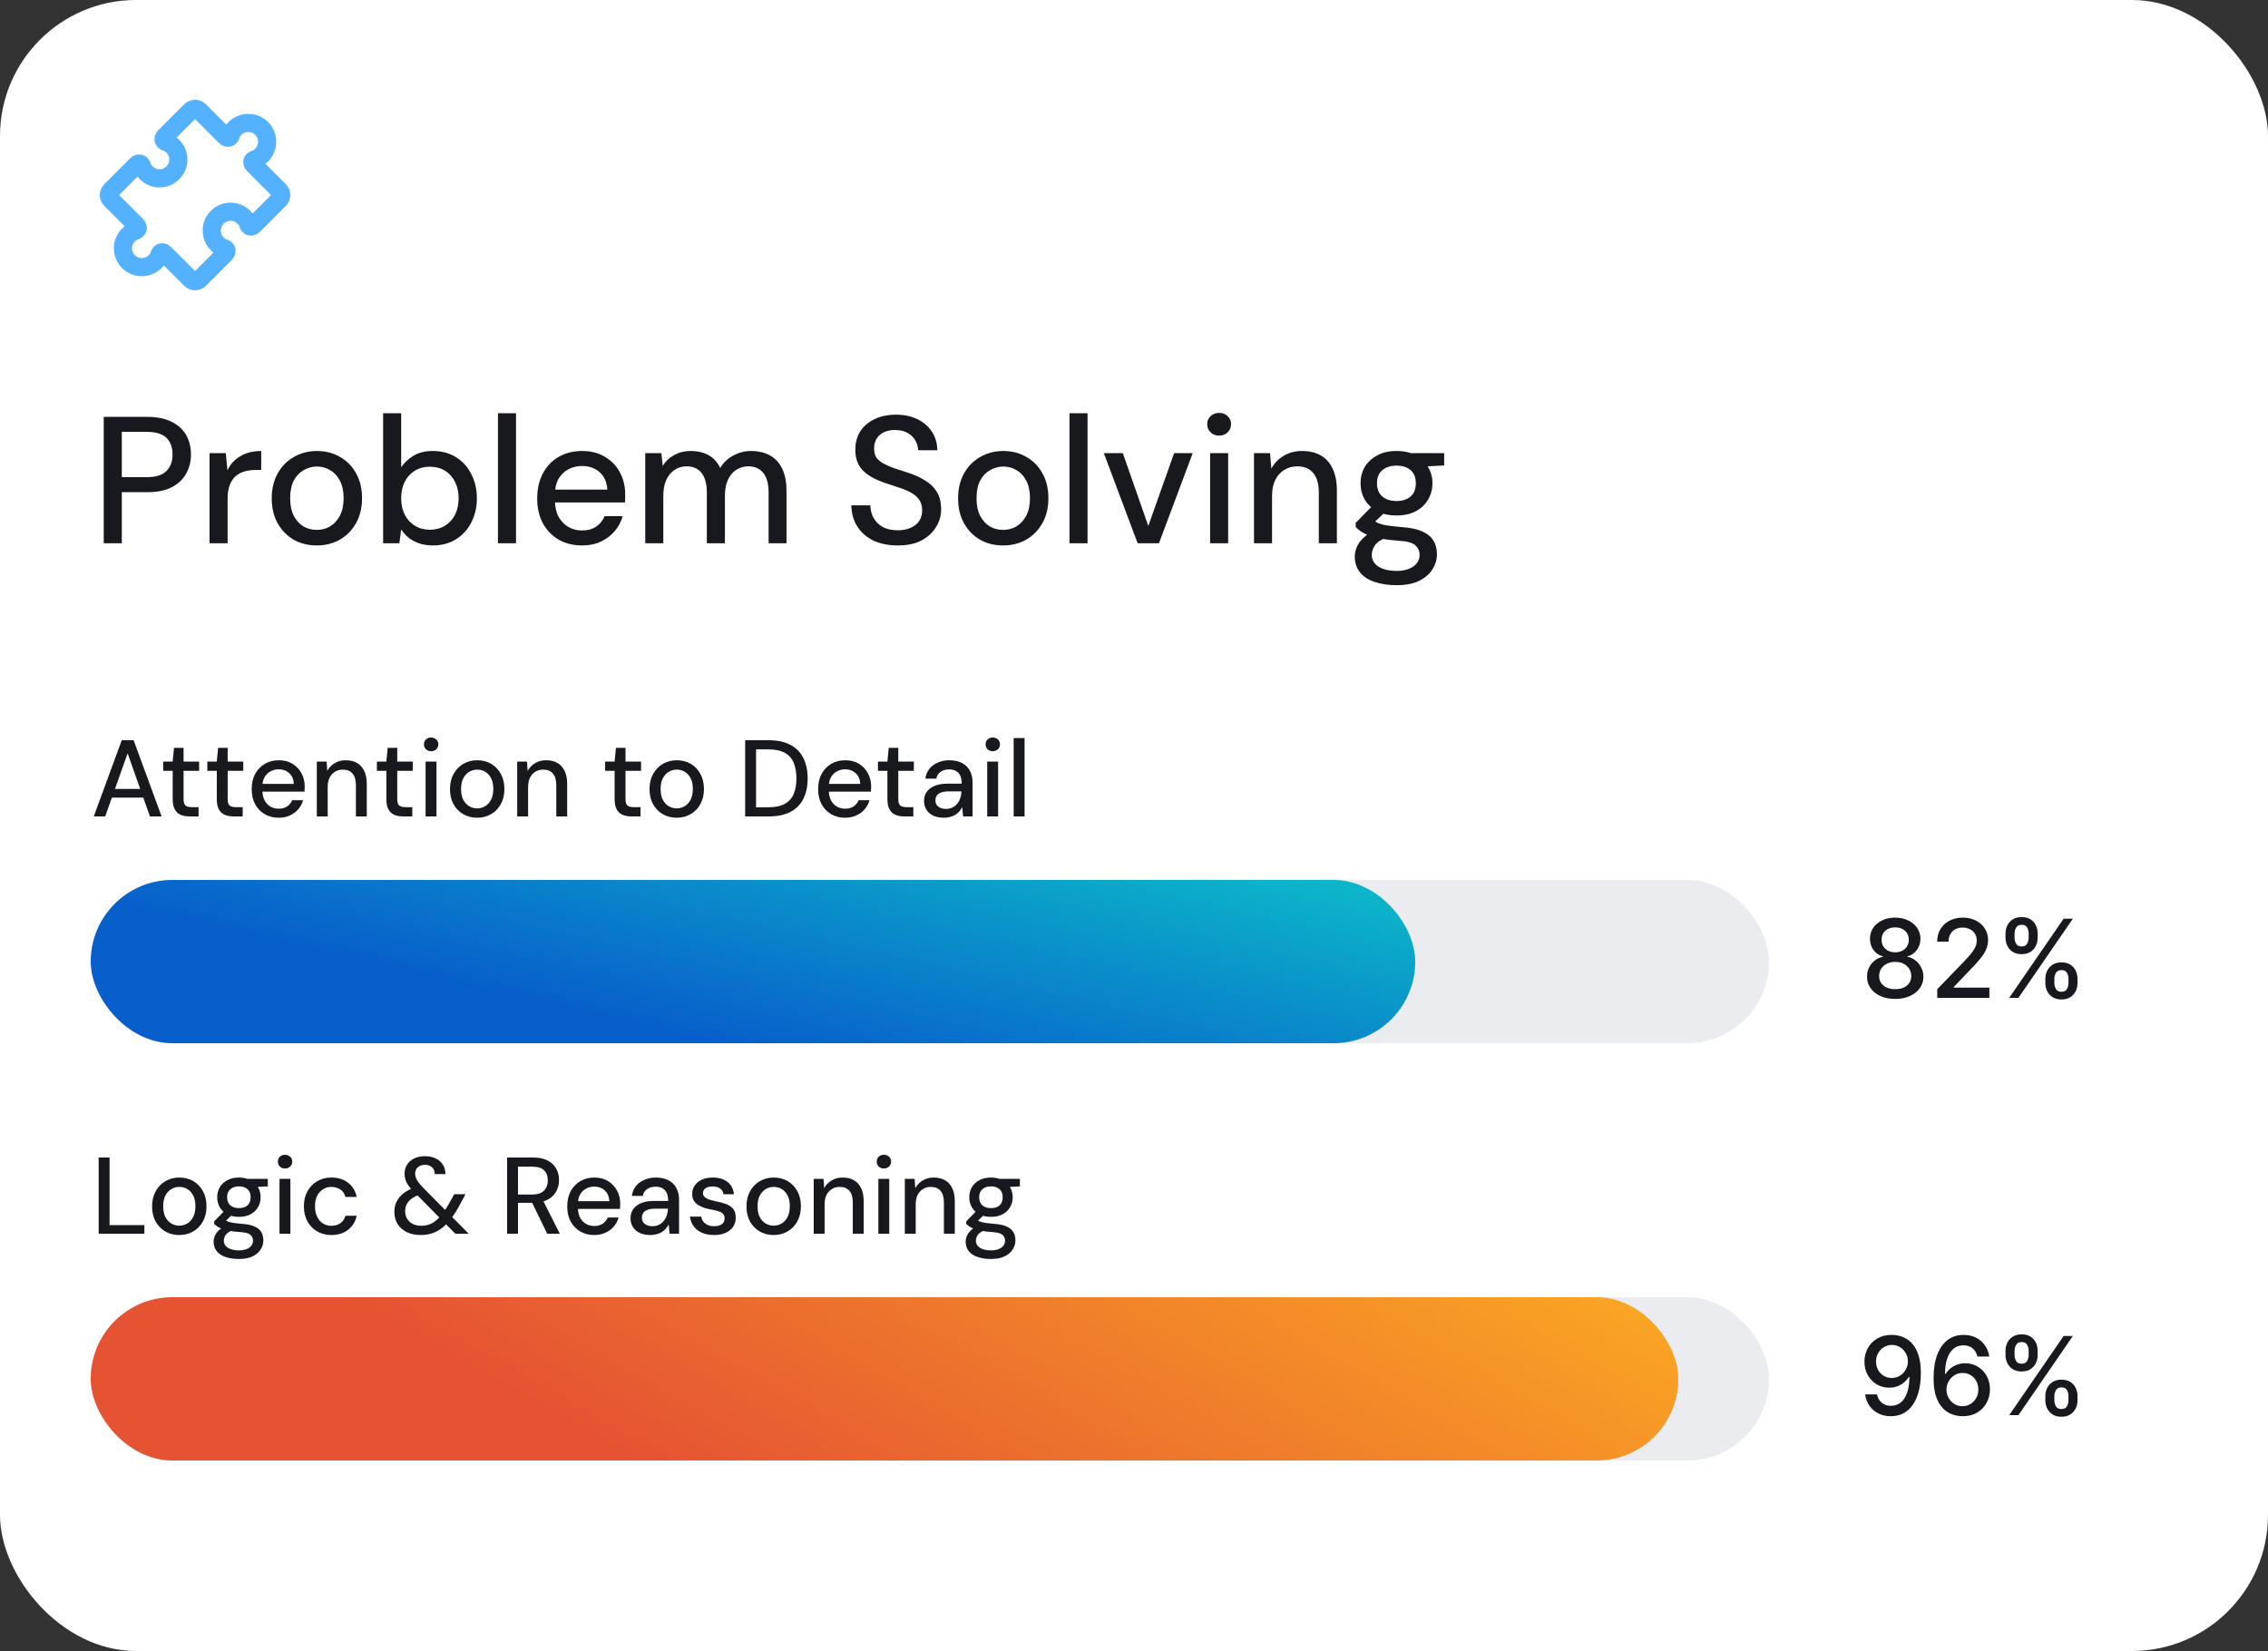
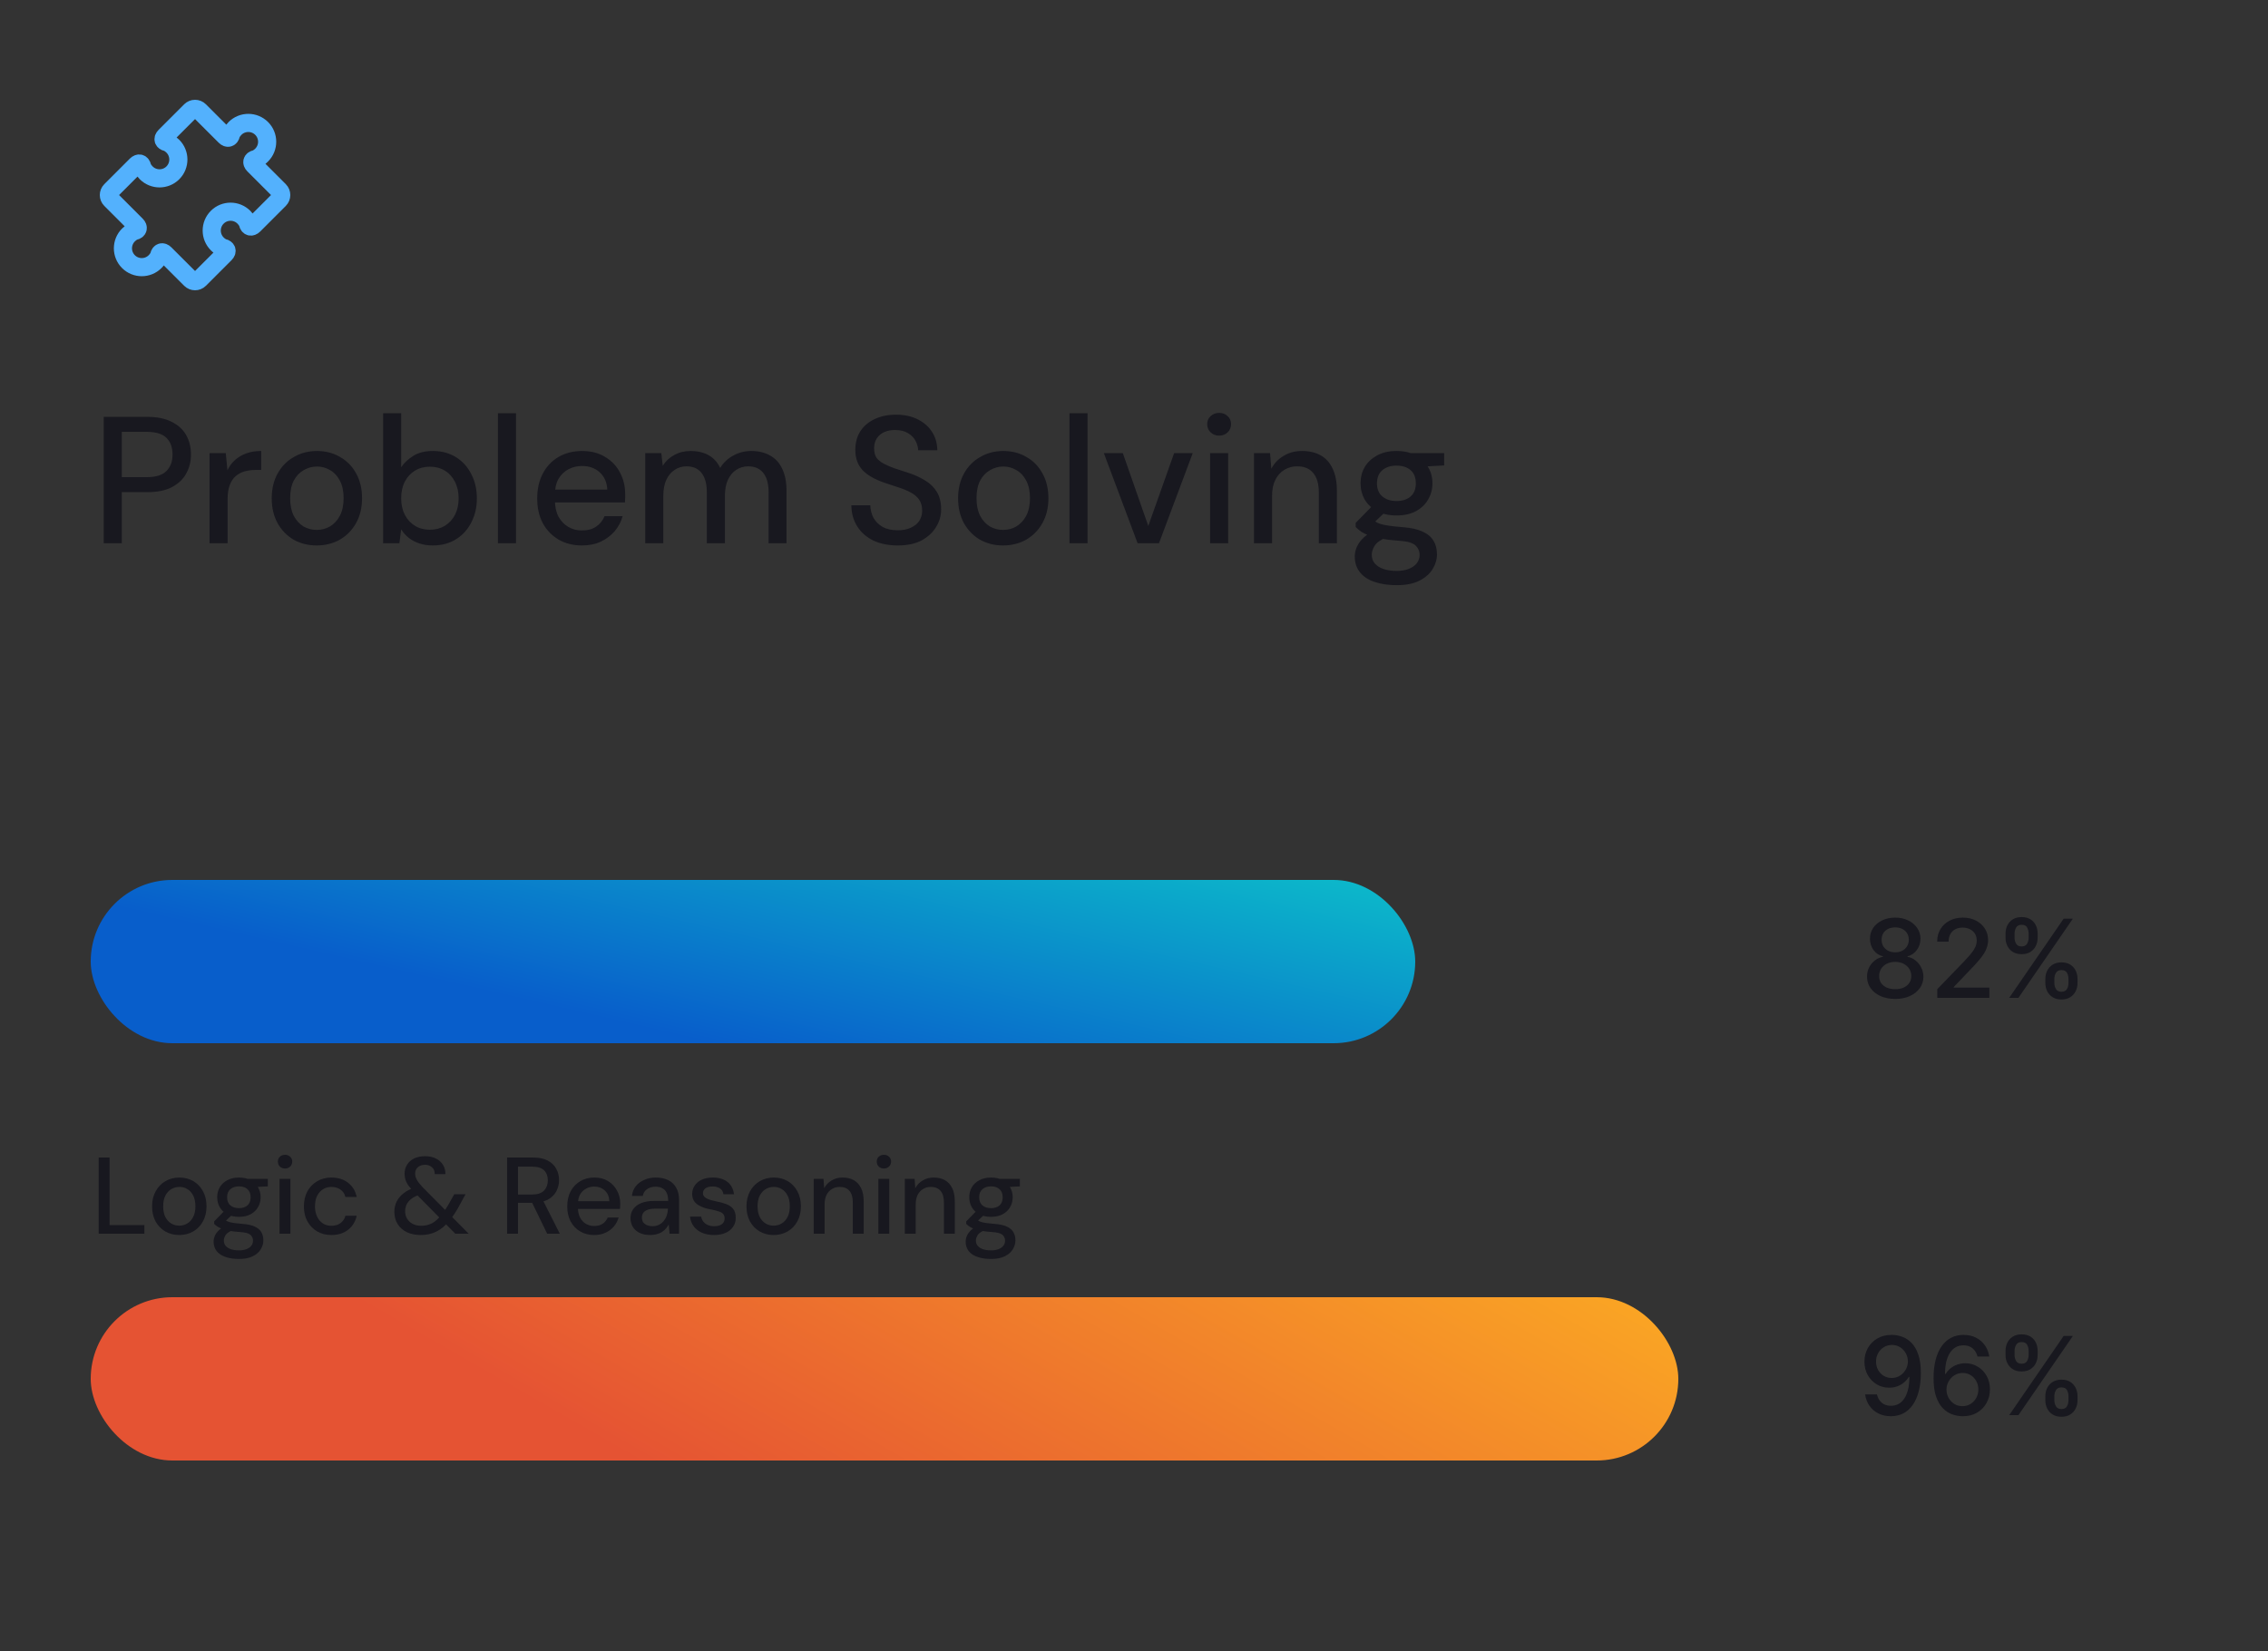
<svg xmlns="http://www.w3.org/2000/svg" width="250" height="182" viewBox="0 0 250 182" fill="none">
  <rect x="0" y="0" width="250" height="182" fill="#333333" stroke="none" />
-   <rect width="250" height="182" rx="15" fill="white" />
-   <path d="M10.336 90L13.42 81.6H14.728L17.812 90H16.528L14.068 83.04L11.596 90H10.336ZM11.728 87.924L12.064 86.964H16.012L16.348 87.924H11.728ZM20.894 90C20.518 90 20.19 89.94 19.91 89.82C19.63 89.7 19.414 89.5 19.262 89.22C19.11 88.94 19.034 88.56 19.034 88.08V84.972H17.99V83.952H19.034L19.178 82.44H20.234V83.952H21.95V84.972H20.234V88.092C20.234 88.436 20.306 88.672 20.45 88.8C20.594 88.92 20.842 88.98 21.194 88.98H21.89V90H20.894ZM25.757 90C25.381 90 25.053 89.94 24.773 89.82C24.493 89.7 24.277 89.5 24.125 89.22C23.973 88.94 23.897 88.56 23.897 88.08V84.972H22.853V83.952H23.897L24.041 82.44H25.097V83.952H26.813V84.972H25.097V88.092C25.097 88.436 25.169 88.672 25.313 88.8C25.457 88.92 25.705 88.98 26.057 88.98H26.753V90H25.757ZM30.708 90.144C30.132 90.144 29.62 90.012 29.172 89.748C28.724 89.484 28.372 89.116 28.116 88.644C27.868 88.172 27.744 87.624 27.744 87C27.744 86.36 27.868 85.804 28.116 85.332C28.372 84.852 28.724 84.48 29.172 84.216C29.62 83.944 30.14 83.808 30.732 83.808C31.324 83.808 31.832 83.94 32.256 84.204C32.68 84.468 33.008 84.82 33.24 85.26C33.472 85.692 33.588 86.172 33.588 86.7C33.588 86.78 33.584 86.868 33.576 86.964C33.576 87.052 33.572 87.152 33.564 87.264H28.62V86.412H32.388C32.364 85.908 32.196 85.516 31.884 85.236C31.572 84.948 31.184 84.804 30.72 84.804C30.392 84.804 30.092 84.88 29.82 85.032C29.548 85.176 29.328 85.392 29.16 85.68C29 85.96 28.92 86.316 28.92 86.748V87.084C28.92 87.532 29 87.912 29.16 88.224C29.328 88.528 29.548 88.76 29.82 88.92C30.092 89.072 30.388 89.148 30.708 89.148C31.092 89.148 31.408 89.064 31.656 88.896C31.904 88.728 32.088 88.5 32.208 88.212H33.408C33.304 88.58 33.128 88.912 32.88 89.208C32.632 89.496 32.324 89.724 31.956 89.892C31.596 90.06 31.18 90.144 30.708 90.144ZM34.922 90V83.952H36.002L36.074 84.984C36.266 84.624 36.538 84.34 36.889 84.132C37.242 83.916 37.645 83.808 38.102 83.808C38.581 83.808 38.993 83.904 39.337 84.096C39.681 84.288 39.95 84.58 40.142 84.972C40.334 85.356 40.429 85.84 40.429 86.424V90H39.23V86.544C39.23 85.984 39.105 85.56 38.858 85.272C38.609 84.984 38.249 84.84 37.778 84.84C37.465 84.84 37.185 84.916 36.938 85.068C36.69 85.212 36.489 85.428 36.337 85.716C36.194 86.004 36.121 86.356 36.121 86.772V90H34.922ZM44.448 90C44.072 90 43.744 89.94 43.464 89.82C43.184 89.7 42.968 89.5 42.816 89.22C42.664 88.94 42.588 88.56 42.588 88.08V84.972H41.544V83.952H42.588L42.732 82.44H43.788V83.952H45.504V84.972H43.788V88.092C43.788 88.436 43.86 88.672 44.004 88.8C44.148 88.92 44.396 88.98 44.748 88.98H45.444V90H44.448ZM46.912 90V83.952H48.112V90H46.912ZM47.524 82.812C47.292 82.812 47.1 82.74 46.948 82.596C46.804 82.452 46.732 82.268 46.732 82.044C46.732 81.828 46.804 81.652 46.948 81.516C47.1 81.372 47.292 81.3 47.524 81.3C47.748 81.3 47.936 81.372 48.088 81.516C48.24 81.652 48.316 81.828 48.316 82.044C48.316 82.268 48.24 82.452 48.088 82.596C47.936 82.74 47.748 82.812 47.524 82.812ZM52.588 90.144C52.02 90.144 51.508 90.012 51.052 89.748C50.604 89.484 50.248 89.116 49.984 88.644C49.728 88.164 49.6 87.612 49.6 86.988C49.6 86.348 49.732 85.792 49.996 85.32C50.26 84.84 50.62 84.468 51.076 84.204C51.532 83.94 52.044 83.808 52.612 83.808C53.188 83.808 53.7 83.94 54.148 84.204C54.596 84.468 54.948 84.836 55.204 85.308C55.468 85.78 55.6 86.336 55.6 86.976C55.6 87.616 55.468 88.172 55.204 88.644C54.948 89.116 54.592 89.484 54.136 89.748C53.68 90.012 53.164 90.144 52.588 90.144ZM52.588 89.112C52.916 89.112 53.212 89.032 53.476 88.872C53.748 88.712 53.964 88.476 54.124 88.164C54.292 87.844 54.376 87.448 54.376 86.976C54.376 86.504 54.296 86.112 54.136 85.8C53.976 85.48 53.76 85.24 53.488 85.08C53.224 84.92 52.932 84.84 52.612 84.84C52.292 84.84 51.996 84.92 51.724 85.08C51.452 85.24 51.232 85.48 51.064 85.8C50.904 86.112 50.824 86.504 50.824 86.976C50.824 87.448 50.904 87.844 51.064 88.164C51.232 88.476 51.448 88.712 51.712 88.872C51.984 89.032 52.276 89.112 52.588 89.112ZM57.011 90V83.952H58.091L58.163 84.984C58.355 84.624 58.627 84.34 58.979 84.132C59.331 83.916 59.735 83.808 60.191 83.808C60.671 83.808 61.083 83.904 61.427 84.096C61.771 84.288 62.039 84.58 62.231 84.972C62.423 85.356 62.519 85.84 62.519 86.424V90H61.319V86.544C61.319 85.984 61.195 85.56 60.947 85.272C60.699 84.984 60.339 84.84 59.867 84.84C59.555 84.84 59.275 84.916 59.027 85.068C58.779 85.212 58.579 85.428 58.427 85.716C58.283 86.004 58.211 86.356 58.211 86.772V90H57.011ZM69.609 90C69.233 90 68.905 89.94 68.625 89.82C68.345 89.7 68.129 89.5 67.977 89.22C67.825 88.94 67.749 88.56 67.749 88.08V84.972H66.705V83.952H67.749L67.893 82.44H68.949V83.952H70.665V84.972H68.949V88.092C68.949 88.436 69.021 88.672 69.165 88.8C69.309 88.92 69.557 88.98 69.909 88.98H70.605V90H69.609ZM74.584 90.144C74.016 90.144 73.504 90.012 73.048 89.748C72.6 89.484 72.244 89.116 71.98 88.644C71.724 88.164 71.596 87.612 71.596 86.988C71.596 86.348 71.728 85.792 71.992 85.32C72.256 84.84 72.616 84.468 73.072 84.204C73.528 83.94 74.04 83.808 74.608 83.808C75.184 83.808 75.696 83.94 76.144 84.204C76.592 84.468 76.944 84.836 77.2 85.308C77.464 85.78 77.596 86.336 77.596 86.976C77.596 87.616 77.464 88.172 77.2 88.644C76.944 89.116 76.588 89.484 76.132 89.748C75.676 90.012 75.16 90.144 74.584 90.144ZM74.584 89.112C74.912 89.112 75.208 89.032 75.472 88.872C75.744 88.712 75.96 88.476 76.12 88.164C76.288 87.844 76.372 87.448 76.372 86.976C76.372 86.504 76.292 86.112 76.132 85.8C75.972 85.48 75.756 85.24 75.484 85.08C75.22 84.92 74.928 84.84 74.608 84.84C74.288 84.84 73.992 84.92 73.72 85.08C73.448 85.24 73.228 85.48 73.06 85.8C72.9 86.112 72.82 86.504 72.82 86.976C72.82 87.448 72.9 87.844 73.06 88.164C73.228 88.476 73.444 88.712 73.708 88.872C73.98 89.032 74.272 89.112 74.584 89.112ZM82.138 90V81.6H84.718C85.694 81.6 86.502 81.772 87.142 82.116C87.782 82.46 88.254 82.948 88.558 83.58C88.87 84.204 89.026 84.948 89.026 85.812C89.026 86.676 88.87 87.42 88.558 88.044C88.254 88.668 87.782 89.152 87.142 89.496C86.51 89.832 85.702 90 84.718 90H82.138ZM83.338 88.992H84.67C85.446 88.992 86.062 88.864 86.518 88.608C86.974 88.352 87.298 87.988 87.49 87.516C87.69 87.036 87.79 86.468 87.79 85.812C87.79 85.148 87.69 84.576 87.49 84.096C87.298 83.616 86.974 83.248 86.518 82.992C86.062 82.736 85.446 82.608 84.67 82.608H83.338V88.992ZM93.146 90.144C92.57 90.144 92.058 90.012 91.61 89.748C91.162 89.484 90.81 89.116 90.554 88.644C90.306 88.172 90.182 87.624 90.182 87C90.182 86.36 90.306 85.804 90.554 85.332C90.81 84.852 91.162 84.48 91.61 84.216C92.058 83.944 92.578 83.808 93.17 83.808C93.762 83.808 94.27 83.94 94.694 84.204C95.118 84.468 95.446 84.82 95.678 85.26C95.91 85.692 96.026 86.172 96.026 86.7C96.026 86.78 96.022 86.868 96.014 86.964C96.014 87.052 96.01 87.152 96.002 87.264H91.058V86.412H94.826C94.802 85.908 94.634 85.516 94.322 85.236C94.01 84.948 93.622 84.804 93.158 84.804C92.83 84.804 92.53 84.88 92.258 85.032C91.986 85.176 91.766 85.392 91.598 85.68C91.438 85.96 91.358 86.316 91.358 86.748V87.084C91.358 87.532 91.438 87.912 91.598 88.224C91.766 88.528 91.986 88.76 92.258 88.92C92.53 89.072 92.826 89.148 93.146 89.148C93.53 89.148 93.846 89.064 94.094 88.896C94.342 88.728 94.526 88.5 94.646 88.212H95.846C95.742 88.58 95.566 88.912 95.318 89.208C95.07 89.496 94.762 89.724 94.394 89.892C94.034 90.06 93.618 90.144 93.146 90.144ZM99.679 90C99.303 90 98.975 89.94 98.695 89.82C98.415 89.7 98.199 89.5 98.047 89.22C97.895 88.94 97.819 88.56 97.819 88.08V84.972H96.775V83.952H97.819L97.963 82.44H99.019V83.952H100.735V84.972H99.019V88.092C99.019 88.436 99.091 88.672 99.235 88.8C99.379 88.92 99.627 88.98 99.979 88.98H100.675V90H99.679ZM104.062 90.144C103.566 90.144 103.154 90.06 102.826 89.892C102.498 89.724 102.254 89.5 102.094 89.22C101.934 88.932 101.854 88.624 101.854 88.296C101.854 87.896 101.958 87.556 102.166 87.276C102.374 86.988 102.67 86.768 103.054 86.616C103.438 86.464 103.898 86.388 104.434 86.388H106.006C106.006 86.036 105.954 85.744 105.85 85.512C105.746 85.28 105.59 85.108 105.382 84.996C105.182 84.876 104.926 84.816 104.614 84.816C104.254 84.816 103.946 84.904 103.69 85.08C103.434 85.248 103.274 85.5 103.21 85.836H102.01C102.058 85.412 102.202 85.052 102.442 84.756C102.69 84.452 103.006 84.22 103.39 84.06C103.774 83.892 104.182 83.808 104.614 83.808C105.182 83.808 105.658 83.908 106.042 84.108C106.426 84.308 106.714 84.592 106.906 84.96C107.106 85.32 107.206 85.752 107.206 86.256V90H106.162L106.066 88.98C105.978 89.14 105.874 89.292 105.754 89.436C105.634 89.58 105.49 89.704 105.322 89.808C105.162 89.912 104.974 89.992 104.758 90.048C104.55 90.112 104.318 90.144 104.062 90.144ZM104.29 89.172C104.546 89.172 104.778 89.12 104.986 89.016C105.194 88.912 105.37 88.772 105.514 88.596C105.666 88.412 105.778 88.208 105.85 87.984C105.93 87.752 105.974 87.516 105.982 87.276V87.24H104.554C104.21 87.24 103.93 87.284 103.714 87.372C103.506 87.452 103.354 87.564 103.258 87.708C103.162 87.852 103.114 88.02 103.114 88.212C103.114 88.412 103.158 88.584 103.246 88.728C103.342 88.864 103.478 88.972 103.654 89.052C103.83 89.132 104.042 89.172 104.29 89.172ZM108.822 90V83.952H110.022V90H108.822ZM109.434 82.812C109.202 82.812 109.01 82.74 108.858 82.596C108.714 82.452 108.642 82.268 108.642 82.044C108.642 81.828 108.714 81.652 108.858 81.516C109.01 81.372 109.202 81.3 109.434 81.3C109.658 81.3 109.846 81.372 109.998 81.516C110.15 81.652 110.226 81.828 110.226 82.044C110.226 82.268 110.15 82.452 109.998 82.596C109.846 82.74 109.658 82.812 109.434 82.812ZM111.738 90V81.36H112.938V90H111.738Z" fill="#18181F" />
-   <rect x="10" y="97" width="185" height="18" rx="9" fill="#EAECF0" />
  <rect x="10" y="97" width="146" height="18" rx="9" fill="url(#paint0_linear_665_11321)" />
  <path d="M208.909 110.119C208.299 110.119 207.759 110.014 207.29 109.804C206.824 109.594 206.459 109.304 206.195 108.935C205.931 108.565 205.8 108.145 205.803 107.673C205.8 107.304 205.875 106.964 206.029 106.655C206.185 106.342 206.397 106.082 206.664 105.875C206.931 105.665 207.229 105.531 207.559 105.474V105.423C207.124 105.318 206.776 105.085 206.515 104.724C206.253 104.364 206.124 103.949 206.127 103.48C206.124 103.034 206.242 102.636 206.48 102.287C206.722 101.935 207.053 101.658 207.473 101.456C207.894 101.254 208.373 101.153 208.909 101.153C209.441 101.153 209.915 101.256 210.333 101.46C210.753 101.662 211.084 101.939 211.326 102.291C211.567 102.641 211.689 103.037 211.692 103.48C211.689 103.949 211.556 104.364 211.292 104.724C211.027 105.085 210.684 105.318 210.26 105.423V105.474C210.587 105.531 210.881 105.665 211.142 105.875C211.407 106.082 211.617 106.342 211.773 106.655C211.932 106.964 212.013 107.304 212.016 107.673C212.013 108.145 211.88 108.565 211.615 108.935C211.351 109.304 210.985 109.594 210.516 109.804C210.05 110.014 209.515 110.119 208.909 110.119ZM208.909 109.041C209.27 109.041 209.583 108.982 209.847 108.862C210.111 108.74 210.316 108.571 210.461 108.355C210.605 108.136 210.679 107.881 210.682 107.588C210.679 107.284 210.6 107.016 210.444 106.783C210.29 106.55 210.081 106.366 209.817 106.233C209.553 106.099 209.25 106.033 208.909 106.033C208.566 106.033 208.26 106.099 207.993 106.233C207.726 106.366 207.516 106.55 207.363 106.783C207.209 107.016 207.134 107.284 207.137 107.588C207.134 107.881 207.203 108.136 207.346 108.355C207.49 108.571 207.696 108.74 207.963 108.862C208.23 108.982 208.546 109.041 208.909 109.041ZM208.909 104.98C209.199 104.98 209.456 104.922 209.681 104.805C209.905 104.689 210.081 104.527 210.209 104.32C210.34 104.112 210.407 103.869 210.409 103.591C210.407 103.318 210.341 103.08 210.213 102.875C210.088 102.67 209.914 102.513 209.689 102.402C209.465 102.288 209.205 102.232 208.909 102.232C208.608 102.232 208.344 102.288 208.117 102.402C207.892 102.513 207.718 102.67 207.593 102.875C207.468 103.08 207.407 103.318 207.409 103.591C207.407 103.869 207.469 104.112 207.597 104.32C207.725 104.527 207.901 104.689 208.125 104.805C208.353 104.922 208.614 104.98 208.909 104.98ZM213.543 110V109.045L216.496 105.986C216.811 105.653 217.071 105.362 217.276 105.112C217.483 104.859 217.638 104.619 217.74 104.392C217.842 104.165 217.893 103.923 217.893 103.668C217.893 103.378 217.825 103.128 217.689 102.918C217.553 102.705 217.366 102.541 217.131 102.428C216.895 102.311 216.629 102.253 216.334 102.253C216.021 102.253 215.749 102.317 215.516 102.445C215.283 102.572 215.104 102.753 214.979 102.986C214.854 103.219 214.791 103.491 214.791 103.804H213.534C213.534 103.273 213.656 102.808 213.901 102.411C214.145 102.013 214.48 101.705 214.906 101.486C215.332 101.264 215.817 101.153 216.359 101.153C216.908 101.153 217.391 101.263 217.808 101.482C218.229 101.697 218.557 101.993 218.793 102.368C219.028 102.74 219.146 103.161 219.146 103.629C219.146 103.953 219.085 104.27 218.963 104.58C218.844 104.889 218.635 105.234 218.337 105.615C218.038 105.993 217.624 106.452 217.092 106.991L215.358 108.807V108.871H219.287V110H213.543ZM225.457 108.364V107.903C225.457 107.574 225.526 107.273 225.662 107C225.801 106.724 226.003 106.504 226.267 106.339C226.534 106.172 226.857 106.088 227.234 106.088C227.621 106.088 227.945 106.17 228.206 106.335C228.467 106.5 228.665 106.72 228.798 106.996C228.935 107.271 229.003 107.574 229.003 107.903V108.364C229.003 108.693 228.935 108.996 228.798 109.271C228.662 109.544 228.462 109.764 228.197 109.932C227.936 110.097 227.615 110.179 227.234 110.179C226.851 110.179 226.527 110.097 226.263 109.932C225.999 109.764 225.798 109.544 225.662 109.271C225.526 108.996 225.457 108.693 225.457 108.364ZM226.45 107.903V108.364C226.45 108.608 226.509 108.83 226.625 109.028C226.741 109.227 226.945 109.327 227.234 109.327C227.521 109.327 227.722 109.227 227.835 109.028C227.949 108.83 228.006 108.608 228.006 108.364V107.903C228.006 107.659 227.95 107.437 227.839 107.239C227.732 107.04 227.53 106.94 227.234 106.94C226.95 106.94 226.749 107.04 226.629 107.239C226.51 107.437 226.45 107.659 226.45 107.903ZM221.068 103.369V102.909C221.068 102.58 221.136 102.277 221.273 102.001C221.412 101.726 221.614 101.506 221.878 101.341C222.145 101.176 222.467 101.094 222.845 101.094C223.232 101.094 223.555 101.176 223.817 101.341C224.078 101.506 224.276 101.726 224.409 102.001C224.543 102.277 224.609 102.58 224.609 102.909V103.369C224.609 103.699 224.541 104.001 224.405 104.277C224.271 104.55 224.072 104.77 223.808 104.938C223.547 105.102 223.226 105.185 222.845 105.185C222.459 105.185 222.134 105.102 221.869 104.938C221.608 104.77 221.409 104.55 221.273 104.277C221.136 104.001 221.068 103.699 221.068 103.369ZM222.065 102.909V103.369C222.065 103.614 222.122 103.835 222.236 104.034C222.352 104.233 222.555 104.332 222.845 104.332C223.129 104.332 223.328 104.233 223.442 104.034C223.558 103.835 223.616 103.614 223.616 103.369V102.909C223.616 102.665 223.561 102.443 223.45 102.244C223.339 102.045 223.138 101.946 222.845 101.946C222.561 101.946 222.359 102.045 222.24 102.244C222.124 102.443 222.065 102.665 222.065 102.909ZM221.473 110L227.473 101.273H228.491L222.491 110H221.473Z" fill="#18181F" />
  <path d="M10.876 136V127.6H12.076V135.052H15.916V136H10.876ZM19.752 136.144C19.184 136.144 18.672 136.012 18.216 135.748C17.768 135.484 17.412 135.116 17.148 134.644C16.892 134.164 16.764 133.612 16.764 132.988C16.764 132.348 16.896 131.792 17.16 131.32C17.424 130.84 17.784 130.468 18.24 130.204C18.696 129.94 19.208 129.808 19.776 129.808C20.352 129.808 20.864 129.94 21.312 130.204C21.76 130.468 22.112 130.836 22.368 131.308C22.632 131.78 22.764 132.336 22.764 132.976C22.764 133.616 22.632 134.172 22.368 134.644C22.112 135.116 21.756 135.484 21.3 135.748C20.844 136.012 20.328 136.144 19.752 136.144ZM19.752 135.112C20.08 135.112 20.376 135.032 20.64 134.872C20.912 134.712 21.128 134.476 21.288 134.164C21.456 133.844 21.54 133.448 21.54 132.976C21.54 132.504 21.46 132.112 21.3 131.8C21.14 131.48 20.924 131.24 20.652 131.08C20.388 130.92 20.096 130.84 19.776 130.84C19.456 130.84 19.16 130.92 18.888 131.08C18.616 131.24 18.396 131.48 18.228 131.8C18.068 132.112 17.988 132.504 17.988 132.976C17.988 133.448 18.068 133.844 18.228 134.164C18.396 134.476 18.612 134.712 18.876 134.872C19.148 135.032 19.44 135.112 19.752 135.112ZM26.342 138.784C25.79 138.784 25.302 138.712 24.878 138.568C24.454 138.432 24.126 138.22 23.894 137.932C23.662 137.644 23.546 137.292 23.546 136.876C23.546 136.66 23.594 136.44 23.69 136.216C23.786 136 23.942 135.792 24.158 135.592C24.374 135.392 24.666 135.212 25.034 135.052L25.706 135.592C25.298 135.744 25.022 135.924 24.878 136.132C24.742 136.348 24.674 136.556 24.674 136.756C24.674 136.996 24.746 137.196 24.89 137.356C25.034 137.516 25.23 137.636 25.478 137.716C25.734 137.796 26.022 137.836 26.342 137.836C26.654 137.836 26.926 137.792 27.158 137.704C27.39 137.616 27.57 137.492 27.698 137.332C27.826 137.172 27.89 136.984 27.89 136.768C27.89 136.512 27.794 136.296 27.602 136.12C27.41 135.952 27.042 135.852 26.498 135.82C26.042 135.788 25.654 135.744 25.334 135.688C25.022 135.632 24.754 135.564 24.53 135.484C24.314 135.404 24.13 135.316 23.978 135.22C23.834 135.124 23.71 135.024 23.606 134.92V134.644L24.806 133.408L25.778 133.744L24.47 134.956L24.722 134.416C24.81 134.472 24.894 134.528 24.974 134.584C25.054 134.632 25.162 134.676 25.298 134.716C25.434 134.756 25.618 134.792 25.85 134.824C26.082 134.856 26.386 134.888 26.762 134.92C27.306 134.96 27.742 135.056 28.07 135.208C28.406 135.36 28.65 135.564 28.802 135.82C28.954 136.076 29.03 136.38 29.03 136.732C29.03 137.076 28.934 137.404 28.742 137.716C28.558 138.028 28.266 138.284 27.866 138.484C27.474 138.684 26.966 138.784 26.342 138.784ZM26.342 134.14C25.83 134.14 25.394 134.044 25.034 133.852C24.682 133.66 24.41 133.4 24.218 133.072C24.034 132.744 23.942 132.38 23.942 131.98C23.942 131.572 24.034 131.208 24.218 130.888C24.41 130.56 24.686 130.3 25.046 130.108C25.406 129.908 25.838 129.808 26.342 129.808C26.846 129.808 27.274 129.908 27.626 130.108C27.986 130.3 28.258 130.56 28.442 130.888C28.634 131.208 28.73 131.572 28.73 131.98C28.73 132.38 28.634 132.744 28.442 133.072C28.258 133.4 27.986 133.66 27.626 133.852C27.274 134.044 26.846 134.14 26.342 134.14ZM26.342 133.18C26.734 133.18 27.046 133.08 27.278 132.88C27.51 132.672 27.626 132.372 27.626 131.98C27.626 131.588 27.51 131.292 27.278 131.092C27.046 130.884 26.734 130.78 26.342 130.78C25.95 130.78 25.634 130.884 25.394 131.092C25.154 131.292 25.034 131.588 25.034 131.98C25.034 132.372 25.154 132.672 25.394 132.88C25.634 133.08 25.95 133.18 26.342 133.18ZM27.326 130.9L27.038 129.952H29.522V130.78L27.326 130.9ZM30.81 136V129.952H32.01V136H30.81ZM31.422 128.812C31.19 128.812 30.998 128.74 30.846 128.596C30.702 128.452 30.63 128.268 30.63 128.044C30.63 127.828 30.702 127.652 30.846 127.516C30.998 127.372 31.19 127.3 31.422 127.3C31.646 127.3 31.834 127.372 31.986 127.516C32.138 127.652 32.214 127.828 32.214 128.044C32.214 128.268 32.138 128.452 31.986 128.596C31.834 128.74 31.646 128.812 31.422 128.812ZM36.522 136.144C35.938 136.144 35.418 136.012 34.962 135.748C34.506 135.476 34.146 135.104 33.882 134.632C33.626 134.16 33.498 133.612 33.498 132.988C33.498 132.356 33.626 131.804 33.882 131.332C34.146 130.852 34.506 130.48 34.962 130.216C35.418 129.944 35.938 129.808 36.522 129.808C37.258 129.808 37.874 130 38.37 130.384C38.866 130.768 39.182 131.288 39.318 131.944H38.07C37.99 131.592 37.806 131.32 37.518 131.128C37.238 130.936 36.902 130.84 36.51 130.84C36.19 130.84 35.894 130.924 35.622 131.092C35.35 131.252 35.13 131.492 34.962 131.812C34.802 132.124 34.722 132.512 34.722 132.976C34.722 133.32 34.77 133.628 34.866 133.9C34.962 134.164 35.09 134.388 35.25 134.572C35.418 134.756 35.61 134.896 35.826 134.992C36.042 135.08 36.27 135.124 36.51 135.124C36.774 135.124 37.01 135.084 37.218 135.004C37.434 134.916 37.614 134.788 37.758 134.62C37.91 134.452 38.014 134.252 38.07 134.02H39.318C39.182 134.66 38.866 135.176 38.37 135.568C37.874 135.952 37.258 136.144 36.522 136.144ZM50.189 136L45.629 131.38C45.253 131.012 44.985 130.676 44.825 130.372C44.673 130.068 44.597 129.74 44.597 129.388C44.597 129.02 44.685 128.692 44.861 128.404C45.045 128.108 45.305 127.876 45.641 127.708C45.985 127.54 46.393 127.456 46.865 127.456C47.337 127.456 47.737 127.544 48.065 127.72C48.401 127.888 48.657 128.12 48.833 128.416C49.017 128.712 49.105 129.048 49.097 129.424H47.921C47.921 129.088 47.817 128.836 47.609 128.668C47.401 128.492 47.153 128.404 46.865 128.404C46.521 128.404 46.249 128.496 46.049 128.68C45.857 128.856 45.761 129.088 45.761 129.376C45.761 129.608 45.829 129.844 45.965 130.084C46.101 130.316 46.305 130.576 46.577 130.864L51.665 136H50.189ZM46.373 136.144C45.797 136.144 45.289 136.04 44.849 135.832C44.409 135.616 44.069 135.316 43.829 134.932C43.589 134.54 43.469 134.088 43.469 133.576C43.469 133.168 43.553 132.796 43.721 132.46C43.889 132.116 44.137 131.816 44.465 131.56C44.793 131.296 45.197 131.084 45.677 130.924L46.133 130.768L46.721 131.536L46.229 131.704C45.693 131.888 45.297 132.132 45.041 132.436C44.785 132.74 44.657 133.1 44.657 133.516C44.657 133.82 44.729 134.096 44.873 134.344C45.025 134.592 45.233 134.784 45.497 134.92C45.761 135.056 46.069 135.124 46.421 135.124C46.877 135.124 47.285 135.028 47.645 134.836C48.005 134.636 48.361 134.312 48.713 133.864C48.873 133.656 49.037 133.42 49.205 133.156C49.373 132.892 49.549 132.592 49.733 132.256L50.069 131.644H51.317L50.813 132.568C50.605 132.976 50.393 133.348 50.177 133.684C49.969 134.012 49.757 134.304 49.541 134.56C49.085 135.12 48.601 135.524 48.089 135.772C47.585 136.02 47.013 136.144 46.373 136.144ZM55.899 136V127.6H58.743C59.407 127.6 59.951 127.712 60.375 127.936C60.799 128.16 61.111 128.46 61.311 128.836C61.519 129.204 61.623 129.624 61.623 130.096C61.623 130.544 61.519 130.96 61.311 131.344C61.111 131.72 60.795 132.024 60.363 132.256C59.931 132.48 59.379 132.592 58.707 132.592H57.099V136H55.899ZM60.315 136L58.503 132.268H59.823L61.707 136H60.315ZM57.099 131.68H58.659C59.251 131.68 59.687 131.536 59.967 131.248C60.247 130.952 60.387 130.576 60.387 130.12C60.387 129.656 60.251 129.288 59.979 129.016C59.707 128.744 59.267 128.608 58.659 128.608H57.099V131.68ZM65.49 136.144C64.913 136.144 64.401 136.012 63.953 135.748C63.505 135.484 63.154 135.116 62.898 134.644C62.65 134.172 62.526 133.624 62.526 133C62.526 132.36 62.65 131.804 62.898 131.332C63.154 130.852 63.505 130.48 63.953 130.216C64.401 129.944 64.921 129.808 65.513 129.808C66.106 129.808 66.614 129.94 67.037 130.204C67.462 130.468 67.79 130.82 68.022 131.26C68.254 131.692 68.37 132.172 68.37 132.7C68.37 132.78 68.365 132.868 68.358 132.964C68.358 133.052 68.353 133.152 68.346 133.264H63.401V132.412H67.169C67.145 131.908 66.978 131.516 66.665 131.236C66.353 130.948 65.966 130.804 65.501 130.804C65.174 130.804 64.874 130.88 64.602 131.032C64.329 131.176 64.109 131.392 63.941 131.68C63.782 131.96 63.702 132.316 63.702 132.748V133.084C63.702 133.532 63.782 133.912 63.941 134.224C64.109 134.528 64.329 134.76 64.602 134.92C64.874 135.072 65.169 135.148 65.49 135.148C65.874 135.148 66.189 135.064 66.438 134.896C66.686 134.728 66.87 134.5 66.99 134.212H68.189C68.085 134.58 67.909 134.912 67.662 135.208C67.413 135.496 67.106 135.724 66.737 135.892C66.377 136.06 65.962 136.144 65.49 136.144ZM71.707 136.144C71.211 136.144 70.799 136.06 70.471 135.892C70.143 135.724 69.899 135.5 69.739 135.22C69.579 134.932 69.499 134.624 69.499 134.296C69.499 133.896 69.603 133.556 69.811 133.276C70.019 132.988 70.315 132.768 70.699 132.616C71.083 132.464 71.543 132.388 72.079 132.388H73.651C73.651 132.036 73.599 131.744 73.495 131.512C73.391 131.28 73.235 131.108 73.027 130.996C72.827 130.876 72.571 130.816 72.259 130.816C71.899 130.816 71.591 130.904 71.335 131.08C71.079 131.248 70.919 131.5 70.855 131.836H69.655C69.703 131.412 69.847 131.052 70.087 130.756C70.335 130.452 70.651 130.22 71.035 130.06C71.419 129.892 71.827 129.808 72.259 129.808C72.827 129.808 73.303 129.908 73.687 130.108C74.071 130.308 74.359 130.592 74.551 130.96C74.751 131.32 74.851 131.752 74.851 132.256V136H73.807L73.711 134.98C73.623 135.14 73.519 135.292 73.399 135.436C73.279 135.58 73.135 135.704 72.967 135.808C72.807 135.912 72.619 135.992 72.403 136.048C72.195 136.112 71.963 136.144 71.707 136.144ZM71.935 135.172C72.191 135.172 72.423 135.12 72.631 135.016C72.839 134.912 73.015 134.772 73.159 134.596C73.311 134.412 73.423 134.208 73.495 133.984C73.575 133.752 73.619 133.516 73.627 133.276V133.24H72.199C71.855 133.24 71.575 133.284 71.359 133.372C71.151 133.452 70.999 133.564 70.903 133.708C70.807 133.852 70.759 134.02 70.759 134.212C70.759 134.412 70.803 134.584 70.891 134.728C70.987 134.864 71.123 134.972 71.299 135.052C71.475 135.132 71.687 135.172 71.935 135.172ZM78.722 136.144C78.21 136.144 77.762 136.06 77.378 135.892C76.994 135.724 76.69 135.488 76.466 135.184C76.242 134.88 76.106 134.524 76.058 134.116H77.282C77.322 134.308 77.398 134.484 77.51 134.644C77.63 134.804 77.79 134.932 77.99 135.028C78.198 135.124 78.442 135.172 78.722 135.172C78.986 135.172 79.202 135.136 79.37 135.064C79.546 134.984 79.674 134.88 79.754 134.752C79.834 134.616 79.874 134.472 79.874 134.32C79.874 134.096 79.818 133.928 79.706 133.816C79.602 133.696 79.442 133.604 79.226 133.54C79.018 133.468 78.766 133.404 78.47 133.348C78.19 133.3 77.918 133.236 77.654 133.156C77.398 133.068 77.166 132.96 76.958 132.832C76.758 132.704 76.598 132.544 76.478 132.352C76.358 132.152 76.298 131.908 76.298 131.62C76.298 131.276 76.39 130.968 76.574 130.696C76.758 130.416 77.018 130.2 77.354 130.048C77.698 129.888 78.102 129.808 78.566 129.808C79.238 129.808 79.778 129.968 80.186 130.288C80.594 130.608 80.834 131.06 80.906 131.644H79.742C79.71 131.372 79.59 131.164 79.382 131.02C79.174 130.868 78.898 130.792 78.554 130.792C78.21 130.792 77.946 130.86 77.762 130.996C77.578 131.132 77.486 131.312 77.486 131.536C77.486 131.68 77.538 131.808 77.642 131.92C77.746 132.032 77.898 132.128 78.098 132.208C78.306 132.28 78.558 132.348 78.854 132.412C79.278 132.492 79.658 132.592 79.994 132.712C80.33 132.832 80.598 133.008 80.798 133.24C80.998 133.472 81.098 133.804 81.098 134.236C81.106 134.612 81.01 134.944 80.81 135.232C80.618 135.52 80.342 135.744 79.982 135.904C79.63 136.064 79.21 136.144 78.722 136.144ZM85.271 136.144C84.703 136.144 84.191 136.012 83.735 135.748C83.287 135.484 82.931 135.116 82.667 134.644C82.411 134.164 82.283 133.612 82.283 132.988C82.283 132.348 82.415 131.792 82.679 131.32C82.943 130.84 83.303 130.468 83.759 130.204C84.215 129.94 84.727 129.808 85.295 129.808C85.871 129.808 86.383 129.94 86.831 130.204C87.279 130.468 87.631 130.836 87.887 131.308C88.151 131.78 88.283 132.336 88.283 132.976C88.283 133.616 88.151 134.172 87.887 134.644C87.631 135.116 87.275 135.484 86.819 135.748C86.363 136.012 85.847 136.144 85.271 136.144ZM85.271 135.112C85.599 135.112 85.895 135.032 86.159 134.872C86.431 134.712 86.647 134.476 86.807 134.164C86.975 133.844 87.059 133.448 87.059 132.976C87.059 132.504 86.979 132.112 86.819 131.8C86.659 131.48 86.443 131.24 86.171 131.08C85.907 130.92 85.615 130.84 85.295 130.84C84.975 130.84 84.679 130.92 84.407 131.08C84.135 131.24 83.915 131.48 83.747 131.8C83.587 132.112 83.507 132.504 83.507 132.976C83.507 133.448 83.587 133.844 83.747 134.164C83.915 134.476 84.131 134.712 84.395 134.872C84.667 135.032 84.959 135.112 85.271 135.112ZM89.695 136V129.952H90.775L90.847 130.984C91.039 130.624 91.311 130.34 91.663 130.132C92.015 129.916 92.419 129.808 92.875 129.808C93.355 129.808 93.767 129.904 94.111 130.096C94.455 130.288 94.723 130.58 94.915 130.972C95.107 131.356 95.203 131.84 95.203 132.424V136H94.003V132.544C94.003 131.984 93.879 131.56 93.631 131.272C93.383 130.984 93.023 130.84 92.551 130.84C92.239 130.84 91.959 130.916 91.711 131.068C91.463 131.212 91.263 131.428 91.111 131.716C90.967 132.004 90.895 132.356 90.895 132.772V136H89.695ZM96.822 136V129.952H98.022V136H96.822ZM97.434 128.812C97.202 128.812 97.01 128.74 96.858 128.596C96.714 128.452 96.642 128.268 96.642 128.044C96.642 127.828 96.714 127.652 96.858 127.516C97.01 127.372 97.202 127.3 97.434 127.3C97.658 127.3 97.846 127.372 97.998 127.516C98.15 127.652 98.226 127.828 98.226 128.044C98.226 128.268 98.15 128.452 97.998 128.596C97.846 128.74 97.658 128.812 97.434 128.812ZM99.738 136V129.952H100.818L100.89 130.984C101.082 130.624 101.354 130.34 101.706 130.132C102.058 129.916 102.462 129.808 102.918 129.808C103.398 129.808 103.81 129.904 104.154 130.096C104.498 130.288 104.766 130.58 104.958 130.972C105.15 131.356 105.246 131.84 105.246 132.424V136H104.046V132.544C104.046 131.984 103.922 131.56 103.674 131.272C103.426 130.984 103.066 130.84 102.594 130.84C102.282 130.84 102.002 130.916 101.754 131.068C101.506 131.212 101.306 131.428 101.154 131.716C101.01 132.004 100.938 132.356 100.938 132.772V136H99.738ZM109.241 138.784C108.689 138.784 108.201 138.712 107.777 138.568C107.353 138.432 107.025 138.22 106.793 137.932C106.561 137.644 106.445 137.292 106.445 136.876C106.445 136.66 106.493 136.44 106.589 136.216C106.685 136 106.841 135.792 107.057 135.592C107.273 135.392 107.565 135.212 107.933 135.052L108.605 135.592C108.197 135.744 107.921 135.924 107.777 136.132C107.641 136.348 107.573 136.556 107.573 136.756C107.573 136.996 107.645 137.196 107.789 137.356C107.933 137.516 108.129 137.636 108.377 137.716C108.633 137.796 108.921 137.836 109.241 137.836C109.553 137.836 109.825 137.792 110.057 137.704C110.289 137.616 110.469 137.492 110.597 137.332C110.725 137.172 110.789 136.984 110.789 136.768C110.789 136.512 110.693 136.296 110.501 136.12C110.309 135.952 109.941 135.852 109.397 135.82C108.941 135.788 108.553 135.744 108.233 135.688C107.921 135.632 107.653 135.564 107.429 135.484C107.213 135.404 107.029 135.316 106.877 135.22C106.733 135.124 106.609 135.024 106.505 134.92V134.644L107.705 133.408L108.677 133.744L107.369 134.956L107.621 134.416C107.709 134.472 107.793 134.528 107.873 134.584C107.953 134.632 108.061 134.676 108.197 134.716C108.333 134.756 108.517 134.792 108.749 134.824C108.981 134.856 109.285 134.888 109.661 134.92C110.205 134.96 110.641 135.056 110.969 135.208C111.305 135.36 111.549 135.564 111.701 135.82C111.853 136.076 111.929 136.38 111.929 136.732C111.929 137.076 111.833 137.404 111.641 137.716C111.457 138.028 111.165 138.284 110.765 138.484C110.373 138.684 109.865 138.784 109.241 138.784ZM109.241 134.14C108.729 134.14 108.293 134.044 107.933 133.852C107.581 133.66 107.309 133.4 107.117 133.072C106.933 132.744 106.841 132.38 106.841 131.98C106.841 131.572 106.933 131.208 107.117 130.888C107.309 130.56 107.585 130.3 107.945 130.108C108.305 129.908 108.737 129.808 109.241 129.808C109.745 129.808 110.173 129.908 110.525 130.108C110.885 130.3 111.157 130.56 111.341 130.888C111.533 131.208 111.629 131.572 111.629 131.98C111.629 132.38 111.533 132.744 111.341 133.072C111.157 133.4 110.885 133.66 110.525 133.852C110.173 134.044 109.745 134.14 109.241 134.14ZM109.241 133.18C109.633 133.18 109.945 133.08 110.177 132.88C110.409 132.672 110.525 132.372 110.525 131.98C110.525 131.588 110.409 131.292 110.177 131.092C109.945 130.884 109.633 130.78 109.241 130.78C108.849 130.78 108.533 130.884 108.293 131.092C108.053 131.292 107.933 131.588 107.933 131.98C107.933 132.372 108.053 132.672 108.293 132.88C108.533 133.08 108.849 133.18 109.241 133.18ZM110.225 130.9L109.937 129.952H112.421V130.78L110.225 130.9Z" fill="#18181F" />
-   <rect x="10" y="143" width="185" height="18" rx="9" fill="#EAECF0" />
  <rect x="10" y="143" width="175" height="18" rx="9" fill="url(#paint1_linear_665_11321)" />
  <path d="M208.546 147.153C208.935 147.156 209.319 147.227 209.697 147.366C210.075 147.506 210.415 147.733 210.719 148.048C211.026 148.364 211.271 148.79 211.452 149.327C211.637 149.861 211.731 150.526 211.734 151.321C211.734 152.085 211.657 152.766 211.504 153.362C211.35 153.956 211.13 154.457 210.843 154.866C210.559 155.276 210.214 155.587 209.808 155.8C209.401 156.013 208.944 156.119 208.435 156.119C207.915 156.119 207.454 156.017 207.05 155.812C206.647 155.608 206.319 155.325 206.066 154.964C205.813 154.601 205.656 154.183 205.593 153.712H206.893C206.978 154.087 207.151 154.391 207.413 154.624C207.677 154.854 208.018 154.969 208.435 154.969C209.075 154.969 209.573 154.69 209.931 154.134C210.289 153.574 210.469 152.793 210.472 151.79H210.404C210.256 152.034 210.072 152.244 209.85 152.42C209.631 152.597 209.386 152.733 209.113 152.83C208.84 152.926 208.549 152.974 208.239 152.974C207.737 152.974 207.279 152.851 206.867 152.604C206.455 152.357 206.127 152.017 205.883 151.585C205.638 151.153 205.516 150.661 205.516 150.107C205.516 149.555 205.641 149.055 205.891 148.607C206.144 148.158 206.496 147.803 206.948 147.541C207.403 147.277 207.935 147.148 208.546 147.153ZM208.55 148.261C208.218 148.261 207.918 148.344 207.651 148.509C207.387 148.67 207.178 148.891 207.025 149.169C206.871 149.445 206.795 149.751 206.795 150.089C206.795 150.428 206.869 150.734 207.016 151.01C207.167 151.283 207.371 151.5 207.63 151.662C207.891 151.821 208.19 151.901 208.525 151.901C208.775 151.901 209.008 151.852 209.224 151.756C209.44 151.659 209.629 151.526 209.79 151.355C209.952 151.182 210.079 150.986 210.17 150.767C210.261 150.548 210.306 150.318 210.306 150.077C210.306 149.756 210.229 149.457 210.076 149.182C209.925 148.906 209.718 148.685 209.454 148.517C209.19 148.347 208.888 148.261 208.55 148.261ZM216.32 156.119C215.931 156.114 215.547 156.043 215.169 155.906C214.794 155.77 214.453 155.543 214.147 155.224C213.84 154.906 213.594 154.479 213.409 153.942C213.228 153.405 213.137 152.734 213.137 151.93C213.137 151.169 213.212 150.493 213.363 149.902C213.516 149.311 213.736 148.812 214.023 148.406C214.31 147.997 214.657 147.686 215.063 147.473C215.469 147.26 215.925 147.153 216.431 147.153C216.951 147.153 217.412 147.256 217.816 147.46C218.219 147.665 218.546 147.947 218.796 148.308C219.049 148.669 219.209 149.08 219.277 149.54H217.978C217.89 149.176 217.715 148.879 217.453 148.649C217.192 148.419 216.851 148.304 216.431 148.304C215.792 148.304 215.293 148.582 214.935 149.139C214.58 149.696 214.401 150.47 214.398 151.462H214.462C214.613 151.214 214.797 151.004 215.016 150.831C215.238 150.655 215.485 150.52 215.757 150.426C216.033 150.33 216.323 150.281 216.627 150.281C217.132 150.281 217.59 150.405 217.999 150.652C218.411 150.896 218.739 151.234 218.983 151.666C219.228 152.098 219.35 152.592 219.35 153.149C219.35 153.706 219.223 154.21 218.971 154.662C218.721 155.114 218.368 155.472 217.914 155.736C217.459 155.997 216.928 156.125 216.32 156.119ZM216.316 155.011C216.651 155.011 216.951 154.929 217.215 154.764C217.479 154.599 217.688 154.378 217.841 154.099C217.995 153.821 218.071 153.51 218.071 153.166C218.071 152.831 217.996 152.526 217.846 152.25C217.698 151.974 217.493 151.756 217.232 151.594C216.973 151.432 216.678 151.351 216.346 151.351C216.093 151.351 215.858 151.399 215.642 151.496C215.429 151.592 215.242 151.726 215.08 151.896C214.918 152.067 214.79 152.263 214.696 152.484C214.605 152.703 214.56 152.935 214.56 153.179C214.56 153.506 214.635 153.808 214.786 154.087C214.939 154.365 215.148 154.589 215.412 154.76C215.679 154.928 215.98 155.011 216.316 155.011ZM225.457 154.364V153.903C225.457 153.574 225.526 153.273 225.662 153C225.801 152.724 226.003 152.504 226.267 152.339C226.534 152.172 226.857 152.088 227.234 152.088C227.621 152.088 227.945 152.17 228.206 152.335C228.467 152.5 228.665 152.72 228.798 152.996C228.935 153.271 229.003 153.574 229.003 153.903V154.364C229.003 154.693 228.935 154.996 228.798 155.271C228.662 155.544 228.462 155.764 228.197 155.932C227.936 156.097 227.615 156.179 227.234 156.179C226.851 156.179 226.527 156.097 226.263 155.932C225.999 155.764 225.798 155.544 225.662 155.271C225.526 154.996 225.457 154.693 225.457 154.364ZM226.45 153.903V154.364C226.45 154.608 226.509 154.83 226.625 155.028C226.741 155.227 226.945 155.327 227.234 155.327C227.521 155.327 227.722 155.227 227.835 155.028C227.949 154.83 228.006 154.608 228.006 154.364V153.903C228.006 153.659 227.95 153.437 227.839 153.239C227.732 153.04 227.53 152.94 227.234 152.94C226.95 152.94 226.749 153.04 226.629 153.239C226.51 153.437 226.45 153.659 226.45 153.903ZM221.068 149.369V148.909C221.068 148.58 221.136 148.277 221.273 148.001C221.412 147.726 221.614 147.506 221.878 147.341C222.145 147.176 222.467 147.094 222.845 147.094C223.232 147.094 223.555 147.176 223.817 147.341C224.078 147.506 224.276 147.726 224.409 148.001C224.543 148.277 224.609 148.58 224.609 148.909V149.369C224.609 149.699 224.541 150.001 224.405 150.277C224.271 150.55 224.072 150.77 223.808 150.938C223.547 151.102 223.226 151.185 222.845 151.185C222.459 151.185 222.134 151.102 221.869 150.938C221.608 150.77 221.409 150.55 221.273 150.277C221.136 150.001 221.068 149.699 221.068 149.369ZM222.065 148.909V149.369C222.065 149.614 222.122 149.835 222.236 150.034C222.352 150.233 222.555 150.332 222.845 150.332C223.129 150.332 223.328 150.233 223.442 150.034C223.558 149.835 223.616 149.614 223.616 149.369V148.909C223.616 148.665 223.561 148.443 223.45 148.244C223.339 148.045 223.138 147.946 222.845 147.946C222.561 147.946 222.359 148.045 222.24 148.244C222.124 148.443 222.065 148.665 222.065 148.909ZM221.473 156L227.473 147.273H228.491L222.491 156H221.473Z" fill="#18181F" />
  <path d="M11.434 59.889V45.952H16.212C17.314 45.952 18.223 46.138 18.94 46.51C19.657 46.868 20.188 47.359 20.533 47.983C20.878 48.607 21.05 49.317 21.05 50.113C21.05 50.87 20.878 51.56 20.533 52.184C20.201 52.808 19.677 53.312 18.96 53.697C18.256 54.069 17.34 54.255 16.212 54.255H13.425V59.889H11.434ZM13.425 52.602H16.133C17.168 52.602 17.904 52.377 18.343 51.925C18.794 51.474 19.02 50.87 19.02 50.113C19.02 49.317 18.794 48.7 18.343 48.262C17.904 47.824 17.168 47.605 16.133 47.605H13.425V52.602ZM23.098 59.889V49.954H24.89L25.069 51.846C25.282 51.394 25.56 51.016 25.905 50.711C26.264 50.392 26.682 50.147 27.16 49.974C27.638 49.801 28.182 49.715 28.793 49.715V51.806H28.175C27.751 51.806 27.346 51.859 26.961 51.965C26.589 52.071 26.264 52.244 25.985 52.483C25.706 52.722 25.487 53.047 25.328 53.458C25.169 53.87 25.089 54.388 25.089 55.011V59.889H23.098ZM34.911 60.128C33.968 60.128 33.119 59.916 32.362 59.491C31.619 59.053 31.028 58.443 30.59 57.66C30.165 56.876 29.953 55.967 29.953 54.932C29.953 53.883 30.172 52.967 30.61 52.184C31.048 51.401 31.645 50.797 32.402 50.372C33.159 49.934 34.002 49.715 34.931 49.715C35.886 49.715 36.736 49.934 37.479 50.372C38.236 50.797 38.827 51.401 39.251 52.184C39.689 52.954 39.908 53.87 39.908 54.932C39.908 55.967 39.689 56.876 39.251 57.66C38.813 58.443 38.216 59.053 37.459 59.491C36.703 59.916 35.853 60.128 34.911 60.128ZM34.911 58.416C35.442 58.416 35.926 58.29 36.364 58.038C36.816 57.772 37.181 57.381 37.459 56.863C37.738 56.332 37.877 55.682 37.877 54.912C37.877 54.142 37.738 53.498 37.459 52.98C37.194 52.463 36.836 52.078 36.384 51.826C35.946 51.56 35.462 51.428 34.931 51.428C34.426 51.428 33.942 51.56 33.477 51.826C33.026 52.078 32.661 52.463 32.382 52.98C32.117 53.498 31.984 54.149 31.984 54.932C31.984 55.688 32.117 56.332 32.382 56.863C32.661 57.381 33.019 57.772 33.457 58.038C33.909 58.29 34.393 58.416 34.911 58.416ZM47.706 60.128C47.175 60.128 46.684 60.055 46.233 59.909C45.795 59.763 45.404 59.558 45.058 59.292C44.727 59.027 44.448 58.715 44.222 58.356L44.023 59.889H42.231V45.554H44.222V51.507C44.541 51.029 44.985 50.611 45.556 50.253C46.127 49.894 46.85 49.715 47.726 49.715C48.682 49.715 49.525 49.941 50.255 50.392C50.985 50.843 51.549 51.467 51.947 52.264C52.359 53.047 52.565 53.936 52.565 54.932C52.565 55.927 52.359 56.817 51.947 57.6C51.549 58.383 50.985 59 50.255 59.452C49.525 59.903 48.675 60.128 47.706 60.128ZM47.388 58.396C48.012 58.396 48.563 58.25 49.041 57.958C49.518 57.666 49.89 57.261 50.156 56.744C50.421 56.226 50.554 55.622 50.554 54.932C50.554 54.242 50.421 53.638 50.156 53.12C49.89 52.589 49.518 52.177 49.041 51.885C48.563 51.593 48.012 51.447 47.388 51.447C46.764 51.447 46.213 51.593 45.735 51.885C45.258 52.177 44.886 52.582 44.62 53.1C44.355 53.618 44.222 54.228 44.222 54.932C44.222 55.622 44.355 56.226 44.62 56.744C44.886 57.261 45.258 57.666 45.735 57.958C46.213 58.25 46.764 58.396 47.388 58.396ZM54.889 59.889V45.554H56.88V59.889H54.889ZM64.154 60.128C63.185 60.128 62.329 59.916 61.586 59.491C60.842 59.053 60.258 58.449 59.834 57.679C59.422 56.896 59.216 55.987 59.216 54.952C59.216 53.903 59.422 52.987 59.834 52.204C60.245 51.421 60.822 50.81 61.566 50.372C62.322 49.934 63.192 49.715 64.174 49.715C65.156 49.715 65.999 49.934 66.703 50.372C67.419 50.797 67.964 51.368 68.335 52.084C68.72 52.801 68.913 53.591 68.913 54.454C68.913 54.587 68.913 54.733 68.913 54.892C68.913 55.038 68.906 55.204 68.893 55.39H60.67V53.976H66.942C66.902 53.166 66.623 52.529 66.105 52.065C65.588 51.6 64.937 51.368 64.154 51.368C63.623 51.368 63.125 51.487 62.661 51.726C62.209 51.965 61.844 52.317 61.566 52.781C61.3 53.246 61.167 53.83 61.167 54.533V55.111C61.167 55.841 61.3 56.458 61.566 56.963C61.844 57.454 62.209 57.832 62.661 58.097C63.112 58.35 63.603 58.476 64.134 58.476C64.771 58.476 65.296 58.337 65.707 58.058C66.132 57.766 66.444 57.381 66.643 56.903H68.634C68.462 57.514 68.169 58.064 67.758 58.556C67.347 59.033 66.835 59.418 66.225 59.71C65.627 59.989 64.937 60.128 64.154 60.128ZM71.125 59.889V49.954H72.897L73.056 51.348C73.375 50.83 73.799 50.432 74.331 50.153C74.861 49.861 75.459 49.715 76.123 49.715C76.627 49.715 77.085 49.782 77.496 49.914C77.921 50.047 78.293 50.253 78.611 50.532C78.93 50.81 79.189 51.162 79.388 51.587C79.746 50.989 80.231 50.532 80.841 50.213C81.452 49.881 82.102 49.715 82.793 49.715C83.602 49.715 84.299 49.881 84.883 50.213C85.467 50.532 85.912 51.016 86.217 51.666C86.536 52.317 86.695 53.127 86.695 54.096V59.889H84.724V54.295C84.724 53.352 84.531 52.635 84.147 52.144C83.761 51.653 83.204 51.407 82.474 51.407C81.983 51.407 81.538 51.54 81.14 51.806C80.755 52.058 80.45 52.43 80.224 52.921C80.012 53.399 79.906 53.989 79.906 54.693V59.889H77.914V54.295C77.914 53.352 77.722 52.635 77.337 52.144C76.965 51.653 76.408 51.407 75.665 51.407C75.187 51.407 74.749 51.54 74.35 51.806C73.966 52.058 73.66 52.43 73.434 52.921C73.222 53.399 73.116 53.989 73.116 54.693V59.889H71.125ZM98.961 60.128C97.939 60.128 97.043 59.949 96.273 59.591C95.516 59.219 94.926 58.702 94.501 58.038C94.076 57.374 93.857 56.598 93.844 55.708H95.934C95.948 56.213 96.067 56.677 96.293 57.102C96.532 57.514 96.87 57.845 97.308 58.097C97.76 58.337 98.31 58.456 98.961 58.456C99.518 58.456 99.996 58.363 100.394 58.177C100.806 57.991 101.118 57.739 101.33 57.421C101.543 57.089 101.649 56.71 101.649 56.286C101.649 55.781 101.536 55.376 101.31 55.071C101.085 54.752 100.779 54.494 100.394 54.295C100.009 54.082 99.565 53.896 99.06 53.737C98.569 53.578 98.052 53.405 97.507 53.219C96.419 52.848 95.609 52.383 95.078 51.826C94.547 51.255 94.282 50.512 94.282 49.596C94.282 48.812 94.461 48.136 94.819 47.565C95.191 46.981 95.715 46.529 96.392 46.211C97.069 45.879 97.859 45.713 98.762 45.713C99.664 45.713 100.454 45.879 101.131 46.211C101.808 46.543 102.339 47.001 102.724 47.585C103.109 48.169 103.308 48.852 103.321 49.636H101.211C101.197 49.277 101.098 48.925 100.912 48.58C100.726 48.235 100.447 47.956 100.076 47.744C99.704 47.518 99.246 47.406 98.702 47.406C98.251 47.392 97.846 47.465 97.487 47.624C97.129 47.784 96.85 48.016 96.651 48.321C96.452 48.627 96.353 48.992 96.353 49.416C96.353 49.841 96.439 50.186 96.611 50.452C96.797 50.704 97.063 50.923 97.408 51.109C97.753 51.295 98.151 51.467 98.602 51.627C99.067 51.773 99.578 51.938 100.136 52.124C100.826 52.35 101.436 52.629 101.967 52.961C102.512 53.279 102.943 53.697 103.261 54.215C103.58 54.719 103.739 55.37 103.739 56.166C103.739 56.856 103.554 57.5 103.182 58.097C102.823 58.695 102.293 59.186 101.589 59.571C100.899 59.943 100.023 60.128 98.961 60.128ZM110.567 60.128C109.625 60.128 108.776 59.916 108.019 59.491C107.276 59.053 106.685 58.443 106.247 57.66C105.822 56.876 105.61 55.967 105.61 54.932C105.61 53.883 105.829 52.967 106.267 52.184C106.705 51.401 107.302 50.797 108.059 50.372C108.815 49.934 109.658 49.715 110.587 49.715C111.543 49.715 112.393 49.934 113.136 50.372C113.893 50.797 114.483 51.401 114.908 52.184C115.346 52.954 115.565 53.87 115.565 54.932C115.565 55.967 115.346 56.876 114.908 57.66C114.47 58.443 113.873 59.053 113.116 59.491C112.359 59.916 111.51 60.128 110.567 60.128ZM110.567 58.416C111.098 58.416 111.583 58.29 112.021 58.038C112.472 57.772 112.837 57.381 113.116 56.863C113.395 56.332 113.534 55.682 113.534 54.912C113.534 54.142 113.395 53.498 113.116 52.98C112.851 52.463 112.492 52.078 112.041 51.826C111.603 51.56 111.118 51.428 110.587 51.428C110.083 51.428 109.598 51.56 109.134 51.826C108.683 52.078 108.318 52.463 108.039 52.98C107.773 53.498 107.641 54.149 107.641 54.932C107.641 55.688 107.773 56.332 108.039 56.863C108.318 57.381 108.676 57.772 109.114 58.038C109.565 58.29 110.05 58.416 110.567 58.416ZM117.888 59.889V45.554H119.879V59.889H117.888ZM125.401 59.889L121.677 49.954H123.768L126.575 57.978L129.423 49.954H131.473L127.75 59.889H125.401ZM133.388 59.889V49.954H135.379V59.889H133.388ZM134.383 48.023C134.012 48.023 133.7 47.903 133.448 47.664C133.195 47.425 133.069 47.12 133.069 46.748C133.069 46.39 133.195 46.098 133.448 45.872C133.7 45.633 134.012 45.514 134.383 45.514C134.755 45.514 135.067 45.633 135.319 45.872C135.571 46.098 135.698 46.39 135.698 46.748C135.698 47.12 135.571 47.425 135.319 47.664C135.067 47.903 134.755 48.023 134.383 48.023ZM138.226 59.889V49.954H139.998L140.138 51.666C140.456 51.069 140.908 50.598 141.492 50.253C142.076 49.894 142.753 49.715 143.522 49.715C144.319 49.715 145.002 49.874 145.573 50.193C146.144 50.512 146.582 50.996 146.887 51.647C147.206 52.297 147.365 53.113 147.365 54.096V59.889H145.374V54.295C145.374 53.352 145.168 52.635 144.757 52.144C144.359 51.653 143.768 51.407 142.985 51.407C142.454 51.407 141.976 51.54 141.551 51.806C141.14 52.058 140.815 52.423 140.576 52.901C140.337 53.379 140.217 53.969 140.217 54.673V59.889H138.226ZM153.954 64.509C153.039 64.509 152.229 64.389 151.525 64.15C150.835 63.925 150.297 63.573 149.913 63.095C149.528 62.617 149.335 62.033 149.335 61.343C149.335 60.985 149.415 60.626 149.574 60.268C149.733 59.909 149.992 59.564 150.351 59.232C150.709 58.901 151.187 58.602 151.784 58.337L152.879 59.212C152.229 59.478 151.784 59.783 151.545 60.128C151.32 60.487 151.207 60.825 151.207 61.144C151.207 61.542 151.326 61.874 151.565 62.139C151.804 62.405 152.129 62.604 152.541 62.737C152.952 62.87 153.423 62.936 153.954 62.936C154.459 62.936 154.897 62.863 155.269 62.717C155.653 62.571 155.952 62.365 156.165 62.1C156.377 61.834 156.483 61.522 156.483 61.164C156.483 60.752 156.324 60.401 156.005 60.108C155.7 59.83 155.103 59.664 154.213 59.611C153.47 59.558 152.833 59.485 152.302 59.392C151.784 59.299 151.339 59.186 150.968 59.053C150.609 58.92 150.304 58.775 150.052 58.615C149.813 58.443 149.607 58.27 149.435 58.097V57.64L151.426 55.609L152.999 56.146L150.868 58.177L151.286 57.281C151.432 57.387 151.572 57.48 151.705 57.56C151.837 57.64 152.016 57.713 152.242 57.779C152.468 57.845 152.766 57.905 153.138 57.958C153.523 58.011 154.027 58.064 154.651 58.117C155.541 58.184 156.257 58.343 156.802 58.595C157.359 58.847 157.764 59.186 158.016 59.611C158.268 60.022 158.395 60.52 158.395 61.104C158.395 61.675 158.235 62.219 157.917 62.737C157.598 63.254 157.114 63.679 156.463 64.011C155.813 64.343 154.977 64.509 153.954 64.509ZM153.935 56.823C153.098 56.823 152.381 56.664 151.784 56.345C151.2 56.027 150.749 55.602 150.43 55.071C150.125 54.527 149.972 53.93 149.972 53.279C149.972 52.615 150.125 52.018 150.43 51.487C150.749 50.956 151.2 50.532 151.784 50.213C152.381 49.881 153.098 49.715 153.935 49.715C154.784 49.715 155.501 49.881 156.085 50.213C156.669 50.532 157.114 50.956 157.419 51.487C157.737 52.018 157.897 52.615 157.897 53.279C157.897 53.93 157.737 54.527 157.419 55.071C157.114 55.602 156.669 56.027 156.085 56.345C155.501 56.664 154.784 56.823 153.935 56.823ZM153.935 55.23C154.585 55.23 155.103 55.065 155.488 54.733C155.872 54.401 156.065 53.916 156.065 53.279C156.065 52.642 155.872 52.157 155.488 51.826C155.103 51.494 154.585 51.328 153.935 51.328C153.297 51.328 152.78 51.494 152.381 51.826C151.983 52.157 151.784 52.642 151.784 53.279C151.784 53.916 151.983 54.401 152.381 54.733C152.78 55.065 153.297 55.23 153.935 55.23ZM155.547 51.507L155.069 49.954H159.191V51.308L155.547 51.507Z" fill="#18181F" />
  <path d="M30.799 21.01L27.971 18.182C27.701 17.913 27.785 17.625 28.156 17.541C28.156 17.541 28.463 17.472 28.841 17.095C29.652 16.284 29.651 14.968 28.841 14.159C28.029 13.348 26.715 13.348 25.904 14.159C25.526 14.537 25.458 14.843 25.458 14.843C25.374 15.215 25.086 15.298 24.817 15.028L21.989 12.202C21.72 11.933 21.279 11.933 21.01 12.202L18.183 15.029C17.914 15.299 17.997 15.587 18.369 15.671C18.369 15.671 18.676 15.74 19.053 16.117C19.863 16.927 19.864 18.242 19.053 19.053C18.242 19.864 16.927 19.863 16.117 19.053C15.739 18.675 15.67 18.369 15.67 18.369C15.587 17.997 15.298 17.914 15.029 18.183L12.202 21.011C11.933 21.28 11.933 21.72 12.202 21.989L15.029 24.817C15.298 25.086 15.215 25.374 14.844 25.458C14.844 25.458 14.537 25.527 14.159 25.904C13.348 26.716 13.348 28.03 14.159 28.841C14.97 29.651 16.284 29.652 17.095 28.841C17.473 28.463 17.542 28.157 17.542 28.157C17.625 27.785 17.914 27.701 18.182 27.972L21.01 30.798C21.279 31.067 21.72 31.067 21.989 30.798L24.817 27.971C25.087 27.702 25.003 27.413 24.632 27.33C24.632 27.33 24.324 27.261 23.947 26.884C23.136 26.073 23.136 24.758 23.947 23.947C24.757 23.136 26.072 23.135 26.883 23.947C27.261 24.325 27.329 24.632 27.329 24.632C27.413 25.004 27.701 25.087 27.971 24.818L30.799 21.99C31.067 21.72 31.067 21.279 30.799 21.01Z" stroke="#53B1FD" stroke-width="2" />
  <defs>
    <linearGradient id="paint0_linear_665_11321" x1="57.45" y1="110.185" x2="64.851" y2="77.965" gradientUnits="userSpaceOnUse">
      <stop stop-color="#085ECB" />
      <stop offset="1" stop-color="#0CB7CA" />
    </linearGradient>
    <linearGradient id="paint1_linear_665_11321" x1="248.437" y1="171.563" x2="208.776" y2="240.664" gradientUnits="userSpaceOnUse">
      <stop stop-color="#FDB022" />
      <stop offset="1" stop-color="#E55333" />
    </linearGradient>
  </defs>
</svg>